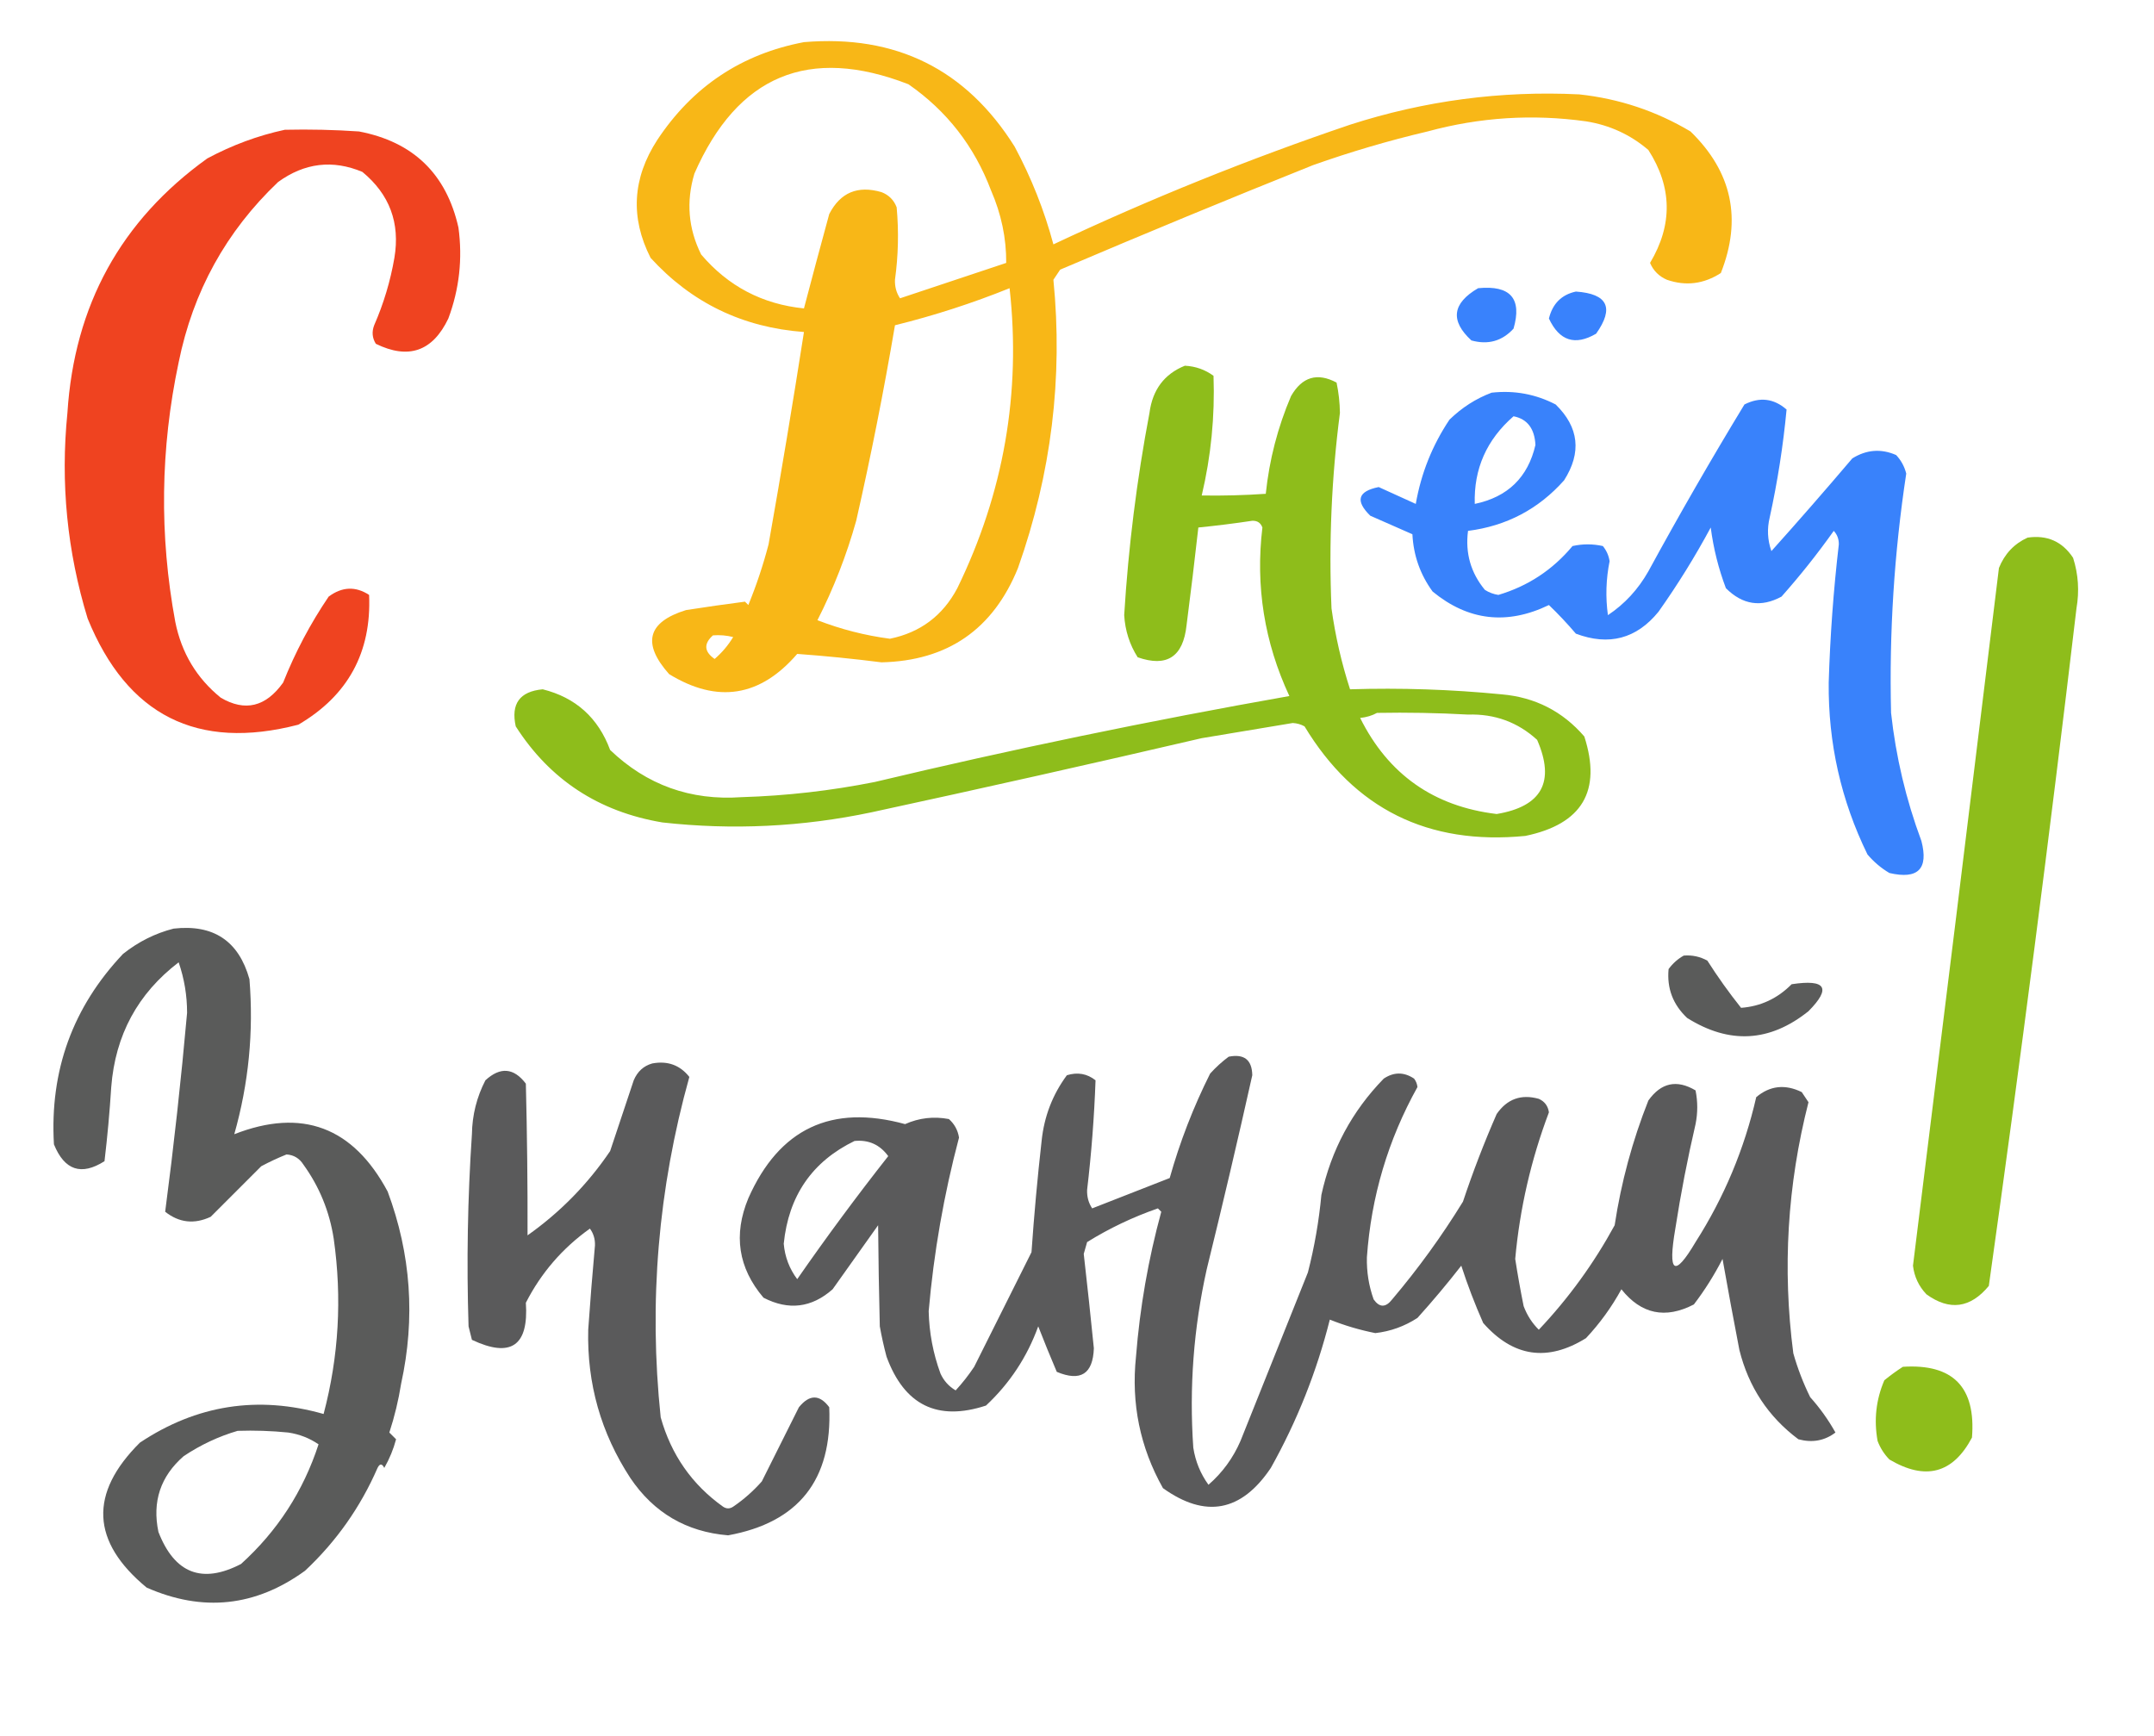
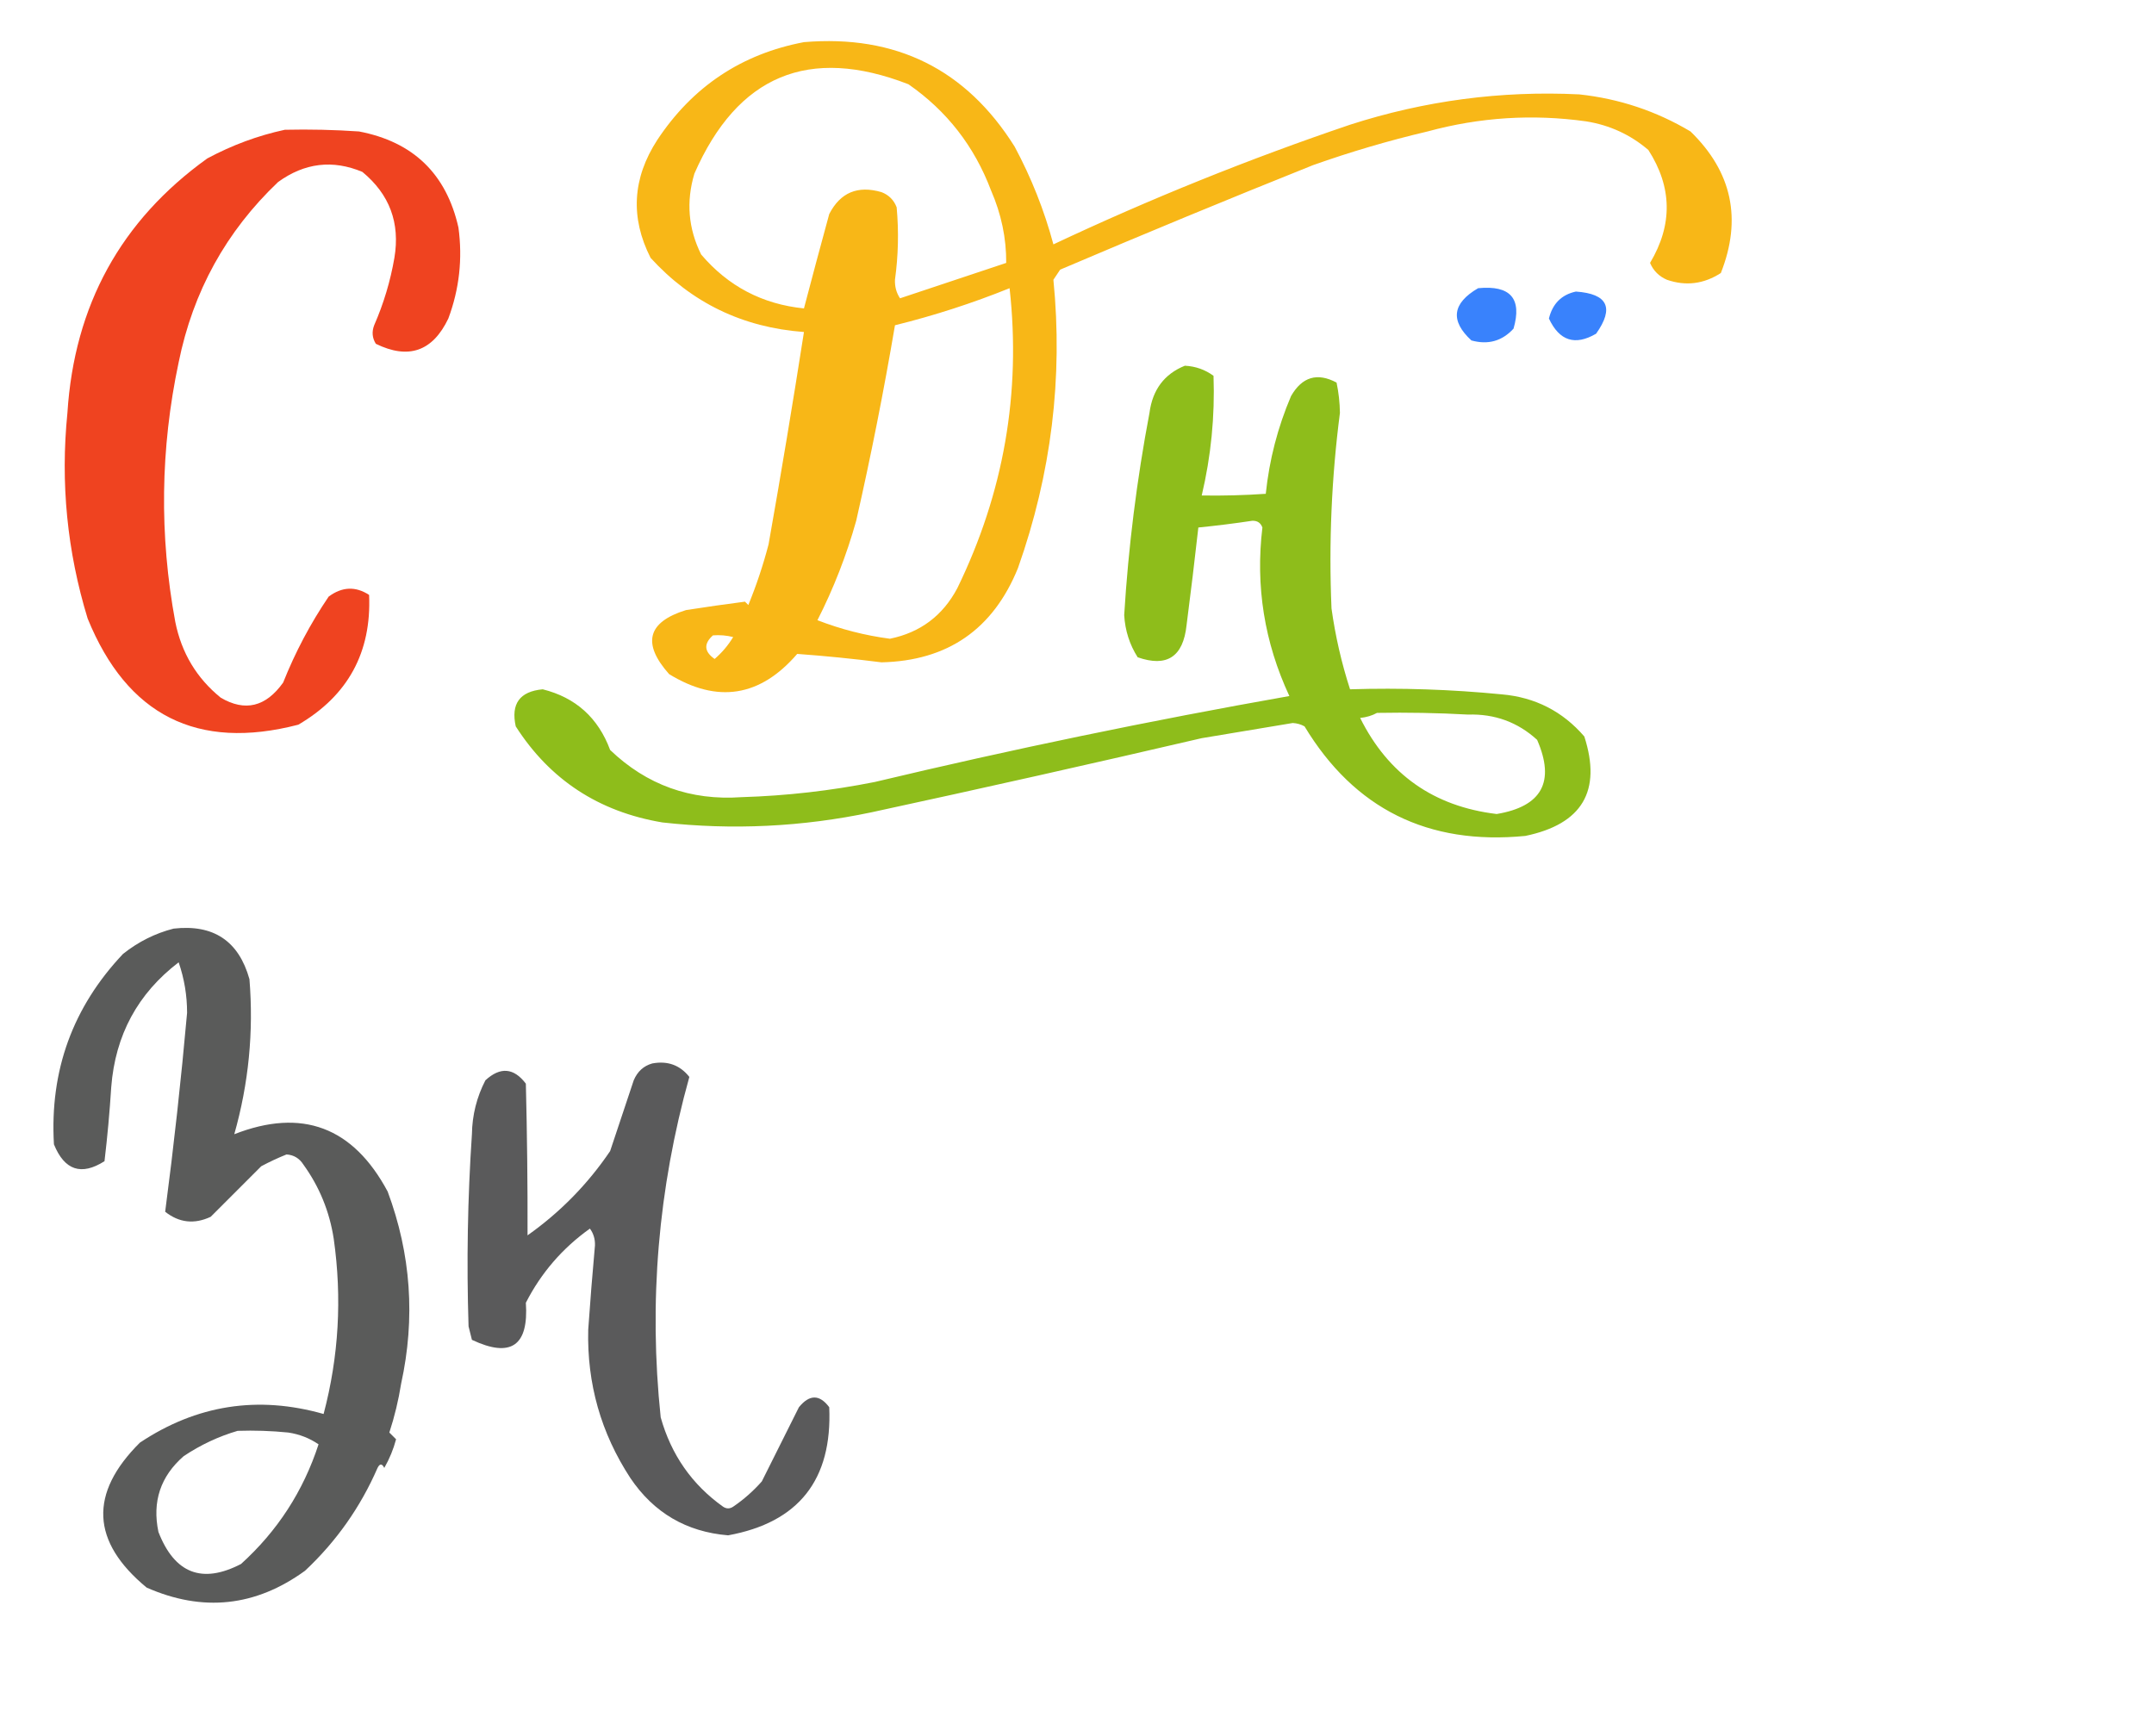
<svg xmlns="http://www.w3.org/2000/svg" version="1.1" width="639px" height="515px" style="shape-rendering:geometricPrecision; text-rendering:geometricPrecision; image-rendering:optimizeQuality; fill-rule:evenodd; clip-rule:evenodd">
  <g>
    <path style="opacity:1" fill="#f8b717" d="M 238.5,12.5 C 265.765,10.216 286.598,20.549 301,43.5C 305.959,52.746 309.792,62.413 312.5,72.5C 341.154,59.004 370.487,47.17 400.5,37C 422.637,29.865 445.304,26.865 468.5,28C 480.336,29.279 491.336,32.945 501.5,39C 513.828,50.982 516.828,64.982 510.5,81C 505.439,84.271 500.106,84.938 494.5,83C 492.154,81.987 490.487,80.321 489.5,78C 496.251,66.696 496.084,55.529 489,44.5C 483.67,39.941 477.503,37.108 470.5,36C 454.659,33.784 438.993,34.784 423.5,39C 411.985,41.712 400.652,45.045 389.5,49C 364.386,59.057 339.386,69.391 314.5,80C 313.833,81 313.167,82 312.5,83C 315.379,112.065 311.879,140.565 302,168.5C 294.623,186.714 281.123,196.047 261.5,196.5C 253.145,195.438 244.812,194.605 236.5,194C 225.492,206.766 212.825,208.766 198.5,200C 190.399,190.884 192.066,184.551 203.5,181C 209.369,180.083 215.202,179.25 221,178.5C 221.333,178.833 221.667,179.167 222,179.5C 224.399,173.637 226.399,167.637 228,161.5C 231.718,140.523 235.218,119.523 238.5,98.5C 220.308,97.153 205.142,89.819 193,76.5C 186.935,64.562 187.602,52.896 195,41.5C 205.478,25.686 219.978,16.019 238.5,12.5 Z M 238.5,91.5 C 226.176,90.255 216.009,84.921 208,75.5C 204.177,67.8 203.51,59.8 206,51.5C 218.78,22.356 239.947,13.522 269.5,25C 280.883,32.9 289.05,43.4 294,56.5C 297.05,63.509 298.55,70.675 298.5,78C 287.973,81.509 277.473,85.009 267,88.5C 265.923,86.884 265.423,85.051 265.5,83C 266.489,75.85 266.656,68.683 266,61.5C 265.167,59.333 263.667,57.833 261.5,57C 254.451,54.947 249.284,57.113 246,63.5C 243.422,72.923 240.922,82.257 238.5,91.5 Z M 299.5,85.5 C 302.943,116.543 297.776,146.21 284,174.5C 279.679,182.657 273.012,187.657 264,189.5C 256.647,188.536 249.48,186.703 242.5,184C 247.301,174.562 251.134,164.729 254,154.5C 258.373,135.258 262.207,115.925 265.5,96.5C 277.189,93.603 288.523,89.936 299.5,85.5 Z M 211.5,188.5 C 213.527,188.338 215.527,188.505 217.5,189C 216.023,191.445 214.19,193.612 212,195.5C 208.879,193.326 208.712,190.993 211.5,188.5 Z" />
  </g>
  <g>
    <path style="opacity:1" fill="#ef4320" d="M 84.5,38.5 C 91.841,38.334 99.174,38.5 106.5,39C 122.575,42.075 132.408,51.575 136,67.5C 137.26,76.769 136.26,85.769 133,94.5C 128.353,104.241 121.186,106.741 111.5,102C 110.424,100.274 110.257,98.441 111,96.5C 113.81,90.072 115.81,83.405 117,76.5C 118.74,66.151 115.574,57.651 107.5,51C 98.688,47.309 90.355,48.309 82.5,54C 67.087,68.652 57.253,86.485 53,107.5C 47.571,133.115 47.238,158.781 52,184.5C 53.845,193.706 58.345,201.206 65.5,207C 72.7,211.214 78.866,209.714 84,202.5C 87.594,193.477 92.094,184.977 97.5,177C 101.48,174.049 105.48,173.882 109.5,176.5C 110.227,193.546 103.227,206.38 88.5,215C 58.548,222.774 37.715,212.274 26,183.5C 19.91,163.603 17.91,143.269 20,122.5C 22.036,90.575 35.87,65.408 61.5,47C 68.88,43.044 76.547,40.211 84.5,38.5 Z" />
  </g>
  <g>
    <path style="opacity:1" fill="#3982fc" d="M 438.5,85.5 C 448.082,84.567 451.582,88.567 449,97.5C 445.604,101.203 441.437,102.369 436.5,101C 430.148,95.15 430.815,89.984 438.5,85.5 Z" />
  </g>
  <g>
    <path style="opacity:1" fill="#3982fc" d="M 467.5,86.5 C 476.944,87.158 478.944,91.325 473.5,99C 467.26,102.643 462.593,101.143 459.5,94.5C 460.579,90.087 463.246,87.421 467.5,86.5 Z" />
  </g>
  <g>
    <path style="opacity:1" fill="#8ebd1b" d="M 351.5,108.5 C 354.674,108.664 357.507,109.664 360,111.5C 360.426,123.514 359.259,135.347 356.5,147C 362.825,147.102 369.158,146.935 375.5,146.5C 376.544,136.443 379.044,126.776 383,117.5C 386.289,111.79 390.789,110.457 396.5,113.5C 397.123,116.445 397.456,119.445 397.5,122.5C 395.006,141.766 394.173,161.1 395,180.5C 396.134,188.672 397.967,196.672 400.5,204.5C 415.497,204.033 430.497,204.533 445.5,206C 455.39,206.861 463.556,211.028 470,218.5C 475.204,234.669 469.371,244.502 452.5,248C 423.645,250.822 401.812,239.989 387,215.5C 385.938,214.903 384.772,214.57 383.5,214.5C 374.5,216 365.5,217.5 356.5,219C 323.891,226.589 291.224,233.922 258.5,241C 237.974,245.321 217.307,246.321 196.5,244C 177.635,240.839 163.135,231.339 153,215.5C 151.517,208.797 154.183,205.13 161,204.5C 170.786,206.949 177.453,212.949 181,222.5C 191.857,232.899 204.857,237.565 220,236.5C 233.289,236.098 246.455,234.598 259.5,232C 300.28,222.278 341.28,213.778 382.5,206.5C 375.079,190.552 372.413,173.885 374.5,156.5C 374,155.119 373,154.453 371.5,154.5C 366.178,155.299 360.845,155.965 355.5,156.5C 354.417,166.166 353.25,175.833 352,185.5C 350.999,194.866 346.166,198.032 337.5,195C 335.107,191.24 333.774,187.073 333.5,182.5C 334.736,162.345 337.236,142.345 341,122.5C 341.9,115.628 345.4,110.962 351.5,108.5 Z M 408.5,211.5 C 417.506,211.334 426.506,211.5 435.5,212C 443.419,211.749 450.253,214.249 456,219.5C 461.409,231.93 457.409,239.263 444,241.5C 425.346,239.262 411.846,229.762 403.5,213C 405.382,212.802 407.048,212.302 408.5,211.5 Z" />
  </g>
  <g>
-     <path style="opacity:1" fill="#3982fb" d="M 442.5,116.5 C 449.221,115.751 455.554,116.918 461.5,120C 468.416,126.758 469.25,134.258 464,142.5C 456.401,151.05 446.901,156.05 435.5,157.5C 434.644,164.094 436.311,169.927 440.5,175C 441.729,175.781 443.062,176.281 444.5,176.5C 453.278,173.894 460.611,169.061 466.5,162C 469.5,161.333 472.5,161.333 475.5,162C 476.573,163.313 477.24,164.813 477.5,166.5C 476.431,171.8 476.264,177.134 477,182.5C 481.964,179.197 485.964,174.863 489,169.5C 498.121,152.755 507.621,136.255 517.5,120C 522.038,117.697 526.205,118.197 530,121.5C 528.992,132.217 527.325,142.884 525,153.5C 524.176,156.882 524.343,160.216 525.5,163.5C 533.3,154.819 541.3,145.652 549.5,136C 553.706,133.379 558.039,133.046 562.5,135C 563.966,136.552 564.966,138.386 565.5,140.5C 561.922,164.025 560.422,187.691 561,211.5C 562.426,224.536 565.426,237.203 570,249.5C 572.16,257.807 568.993,260.973 560.5,259C 558.04,257.542 555.873,255.709 554,253.5C 546.159,237.468 542.325,220.468 542.5,202.5C 542.914,188.786 543.914,175.12 545.5,161.5C 545.523,159.933 545.023,158.6 544,157.5C 539.194,164.273 534.028,170.773 528.5,177C 522.442,180.282 516.942,179.449 512,174.5C 509.803,168.687 508.303,162.687 507.5,156.5C 502.834,165.169 497.668,173.502 492,181.5C 485.473,189.514 477.306,191.681 467.5,188C 464.931,184.988 462.264,182.154 459.5,179.5C 447.052,185.505 435.552,184.171 425,175.5C 421.32,170.458 419.32,164.792 419,158.5C 414.85,156.671 410.684,154.837 406.5,153C 401.981,148.574 402.815,145.74 409,144.5C 412.956,146.325 416.622,147.991 420,149.5C 421.573,140.443 424.907,132.11 430,124.5C 433.671,120.923 437.838,118.256 442.5,116.5 Z M 437.5,149.5 C 437.186,139.118 441.019,130.451 449,123.5C 453.077,124.3 455.244,127.133 455.5,132C 453.277,141.629 447.277,147.462 437.5,149.5 Z" />
-   </g>
+     </g>
  <g>
-     <path style="opacity:1" fill="#8ebd1b" d="M 601.5,159.5 C 607.306,158.655 611.806,160.655 615,165.5C 616.555,170.382 616.888,175.382 616,180.5C 608.066,247.641 599.399,314.641 590,381.5C 584.524,388.116 578.357,388.949 571.5,384C 569.224,381.615 567.891,378.781 567.5,375.5C 576.082,306.511 584.582,237.511 593,168.5C 594.688,164.315 597.521,161.315 601.5,159.5 Z" />
-   </g>
+     </g>
  <g>
    <path style="opacity:1" fill="#5a5b5a" d="M 51.5,275.5 C 63.324,274.154 70.824,279.154 74,290.5C 75.27,306.11 73.77,321.443 69.5,336.5C 89.56,328.652 104.727,334.319 115,353.5C 121.924,372.067 123.257,391.067 119,410.5C 118.21,415.459 117.043,420.292 115.5,425C 116.167,425.667 116.833,426.333 117.5,427C 116.714,429.96 115.548,432.794 114,435.5C 113.333,434.167 112.667,434.167 112,435.5C 106.924,447.157 99.757,457.324 90.5,466C 75.81,476.669 60.143,478.335 43.5,471C 27.031,457.391 26.365,443.057 41.5,428C 58.339,416.79 76.505,413.957 96,419.5C 100.503,402.447 101.503,385.114 99,367.5C 97.751,359.413 94.751,352.08 90,345.5C 88.818,343.643 87.151,342.643 85,342.5C 82.483,343.507 79.983,344.674 77.5,346C 72.5,351 67.5,356 62.5,361C 57.645,363.272 53.145,362.772 49,359.5C 51.571,339.93 53.737,320.263 55.5,300.5C 55.505,295.357 54.671,290.357 53,285.5C 40.867,294.758 34.201,307.092 33,322.5C 32.537,329.852 31.87,337.185 31,344.5C 24.133,348.878 19.133,347.212 16,339.5C 14.73,317.636 21.563,298.803 36.5,283C 41.06,279.386 46.06,276.886 51.5,275.5 Z M 70.5,424.5 C 75.511,424.334 80.511,424.501 85.5,425C 88.798,425.487 91.798,426.653 94.5,428.5C 89.972,442.396 82.305,454.23 71.5,464C 59.958,469.99 51.791,466.823 47,454.5C 45.112,445.497 47.612,437.997 54.5,432C 59.542,428.643 64.876,426.143 70.5,424.5 Z" />
  </g>
  <g>
-     <path style="opacity:1" fill="#5a5b5a" d="M 499.5,283.5 C 501.989,283.298 504.323,283.798 506.5,285C 509.588,289.843 512.921,294.509 516.5,299C 522.296,298.576 527.296,296.243 531.5,292C 541.671,290.443 543.338,293.109 536.5,300C 525.022,309.199 513.022,309.866 500.5,302C 496.29,298.033 494.457,293.2 495,287.5C 496.25,285.807 497.75,284.473 499.5,283.5 Z" />
-   </g>
+     </g>
  <g>
-     <path style="opacity:1" fill="#5a5a5b" d="M 364.5,313.5 C 369.085,312.592 371.418,314.425 371.5,319C 367.206,338.215 362.706,357.381 358,376.5C 354.095,393.977 352.762,411.644 354,429.5C 354.627,433.552 356.127,437.218 358.5,440.5C 362.632,436.915 365.799,432.581 368,427.5C 374.667,410.833 381.333,394.167 388,377.5C 389.936,369.96 391.269,362.293 392,354.5C 394.908,341.179 401.075,329.679 410.5,320C 413.5,318 416.5,318 419.5,320C 420.059,320.725 420.392,321.558 420.5,322.5C 411.77,338.193 406.77,355.027 405.5,373C 405.397,377.305 406.063,381.472 407.5,385.5C 409.242,387.973 411.075,387.973 413,385.5C 420.734,376.364 427.734,366.697 434,356.5C 436.938,347.688 440.271,339.021 444,330.5C 447.099,326.034 451.265,324.534 456.5,326C 458.223,326.775 459.223,328.108 459.5,330C 454.19,344.072 450.856,358.572 449.5,373.5C 450.224,378.172 451.057,382.838 452,387.5C 453.015,390.21 454.515,392.543 456.5,394.5C 465.322,385.17 472.822,374.837 479,363.5C 480.93,350.779 484.263,338.446 489,326.5C 492.768,321.197 497.435,320.197 503,323.5C 503.667,326.833 503.667,330.167 503,333.5C 500.615,343.76 498.615,354.093 497,364.5C 494.715,377.804 496.715,379.137 503,368.5C 511.477,355.211 517.477,340.878 521,325.5C 525.064,322.085 529.564,321.585 534.5,324C 535.167,325 535.833,326 536.5,327C 530.231,351.544 528.731,376.377 532,401.5C 533.274,405.99 534.941,410.323 537,414.5C 539.888,417.722 542.388,421.222 544.5,425C 541.291,427.44 537.625,428.107 533.5,427C 524.565,420.319 518.732,411.485 516,400.5C 514.246,391.427 512.579,382.427 511,373.5C 508.562,378.267 505.729,382.767 502.5,387C 494.039,391.384 486.872,389.884 481,382.5C 478.112,387.776 474.612,392.609 470.5,397C 459.064,404.1 448.897,402.6 440,392.5C 437.522,386.89 435.355,381.223 433.5,375.5C 429.384,380.788 425.051,385.955 420.5,391C 416.649,393.496 412.483,394.996 408,395.5C 403.33,394.572 398.83,393.239 394.5,391.5C 390.616,406.936 384.782,421.603 377,435.5C 368.26,448.524 357.593,450.524 345,441.5C 338.207,429.412 335.54,416.412 337,402.5C 338.149,387.924 340.649,373.59 344.5,359.5C 344.167,359.167 343.833,358.833 343.5,358.5C 336.087,361.076 329.087,364.409 322.5,368.5C 322.167,369.667 321.833,370.833 321.5,372C 322.566,381.326 323.566,390.659 324.5,400C 324.237,407.633 320.57,409.966 313.5,407C 311.589,402.509 309.755,398.009 308,393.5C 304.709,402.585 299.542,410.419 292.5,417C 278.11,421.723 268.277,416.889 263,402.5C 262.206,399.529 261.539,396.529 261,393.5C 260.748,383.452 260.581,373.452 260.5,363.5C 256.012,369.796 251.512,376.129 247,382.5C 240.766,388.008 233.933,388.841 226.5,385C 218.997,376.172 217.497,366.339 222,355.5C 231.143,334.846 246.643,327.513 268.5,333.5C 272.665,331.648 276.998,331.148 281.5,332C 283.152,333.47 284.152,335.303 284.5,337.5C 280.017,354.414 277.017,371.58 275.5,389C 275.644,395.366 276.811,401.533 279,407.5C 279.973,409.64 281.473,411.307 283.5,412.5C 285.493,410.334 287.327,408.001 289,405.5C 294.682,394.136 300.349,382.802 306,371.5C 306.764,360.475 307.764,349.475 309,338.5C 309.747,331.248 312.247,324.748 316.5,319C 319.669,318.022 322.503,318.522 325,320.5C 324.612,331.339 323.778,342.172 322.5,353C 322.423,355.051 322.923,356.884 324,358.5C 331.667,355.5 339.333,352.5 347,349.5C 350.019,338.774 354.019,328.44 359,318.5C 360.73,316.598 362.563,314.931 364.5,313.5 Z M 253.5,338.5 C 257.688,338.094 261.021,339.594 263.5,343C 254.134,354.9 245.134,367.066 236.5,379.5C 234.182,376.408 232.848,372.908 232.5,369C 233.934,354.773 240.934,344.607 253.5,338.5 Z" />
-   </g>
+     </g>
  <g>
    <path style="opacity:1" fill="#5a5a5b" d="M 193.5,315.5 C 198.06,314.658 201.727,315.991 204.5,319.5C 195.239,352.673 192.406,386.339 196,420.5C 199.117,431.602 205.283,440.435 214.5,447C 215.5,447.667 216.5,447.667 217.5,447C 220.63,444.872 223.463,442.372 226,439.5C 229.667,432.167 233.333,424.833 237,417.5C 240.142,413.648 243.142,413.648 246,417.5C 246.937,439.014 236.937,451.681 216,455.5C 203.613,454.473 193.947,448.807 187,438.5C 178.278,425.163 174.111,410.496 174.5,394.5C 175.078,386.158 175.745,377.825 176.5,369.5C 176.564,367.611 176.064,365.944 175,364.5C 166.856,370.308 160.523,377.641 156,386.5C 156.881,399.291 151.547,402.958 140,397.5C 139.667,396.167 139.333,394.833 139,393.5C 138.389,374.486 138.723,355.486 140,336.5C 140.082,330.837 141.416,325.504 144,320.5C 148.426,316.446 152.426,316.779 156,321.5C 156.374,336.557 156.54,351.557 156.5,366.5C 166.188,359.646 174.355,351.312 181,341.5C 183.333,334.5 185.667,327.5 188,320.5C 189.107,317.887 190.94,316.22 193.5,315.5 Z" />
  </g>
  <g>
-     <path style="opacity:1" fill="#8ebd1b" d="M 564.5,405.5 C 579.372,404.547 586.206,411.547 585,426.5C 579.359,437.166 571.192,439.333 560.5,433C 558.959,431.421 557.792,429.587 557,427.5C 555.873,421.245 556.54,415.245 559,409.5C 560.812,408.023 562.645,406.69 564.5,405.5 Z" />
-   </g>
+     </g>
</svg>